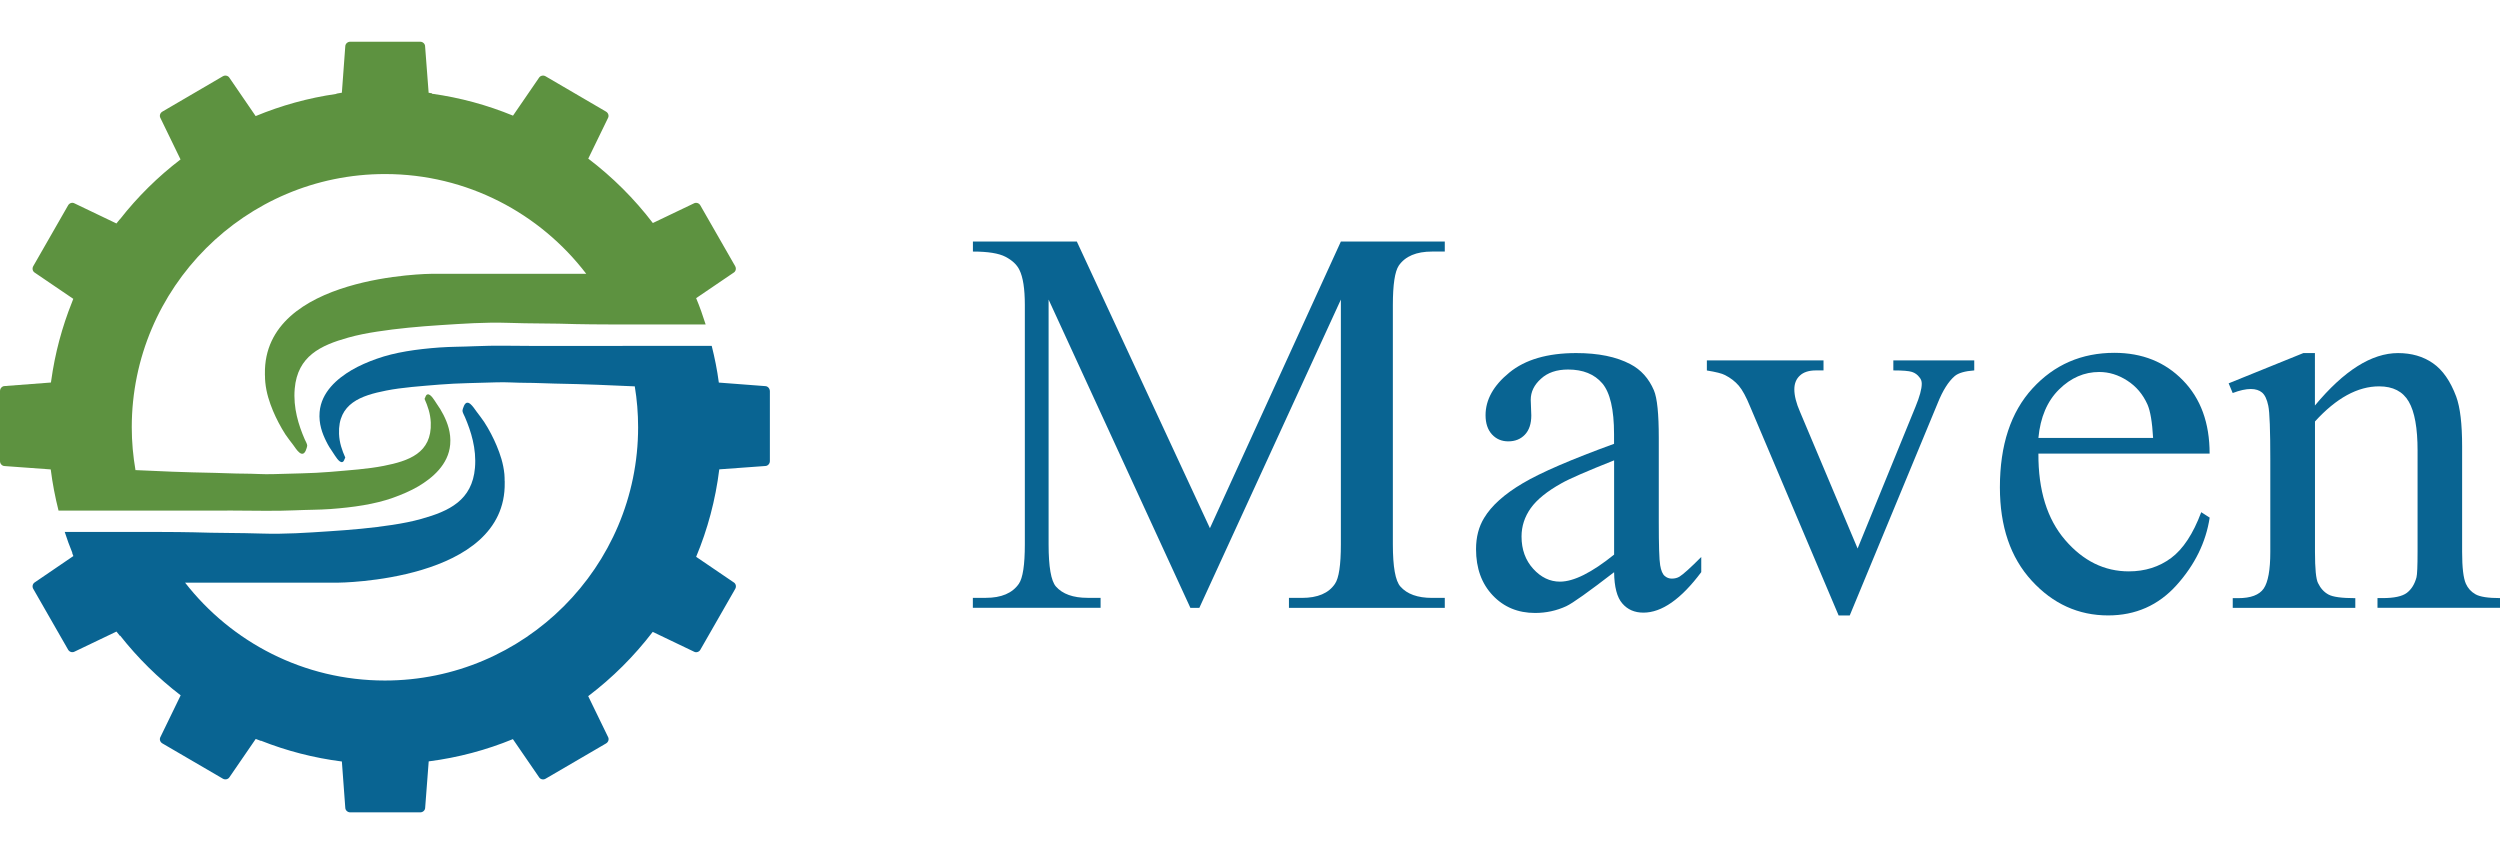
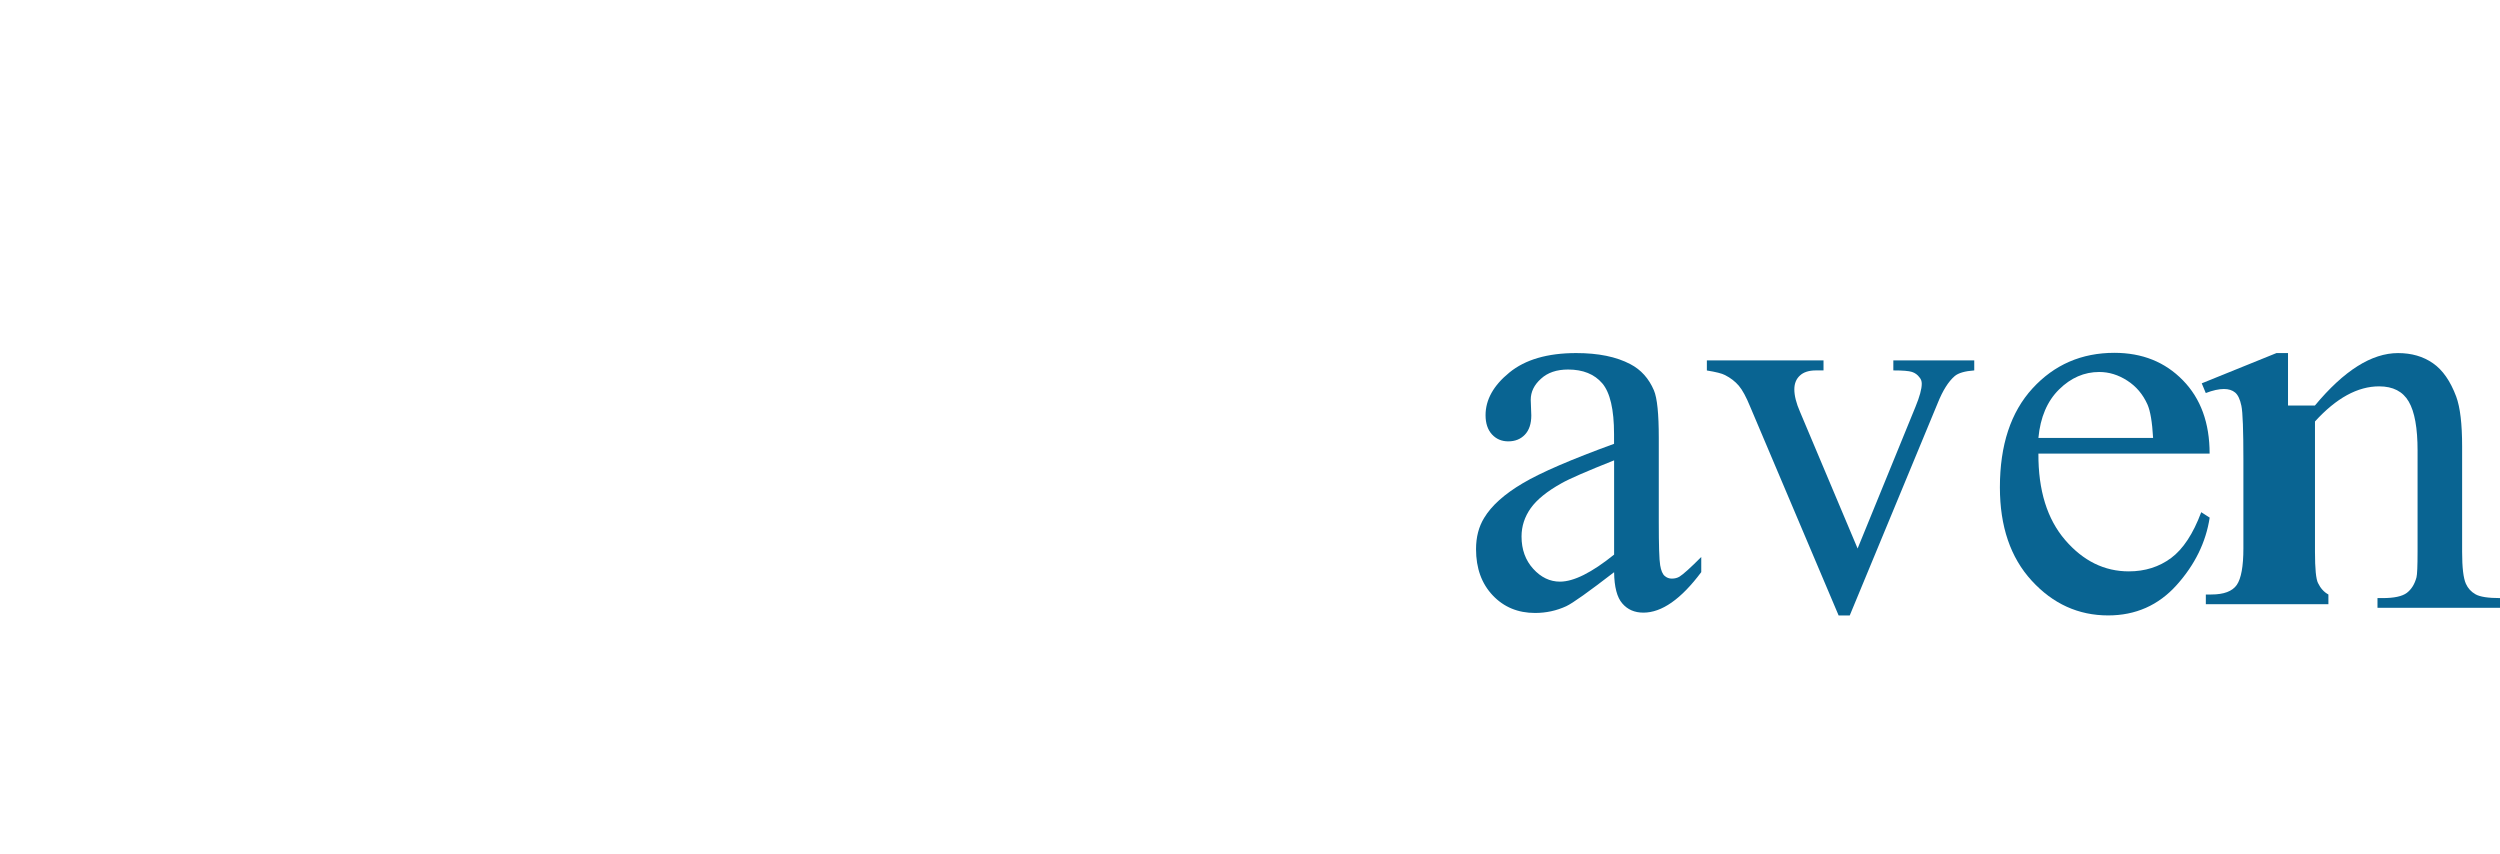
<svg xmlns="http://www.w3.org/2000/svg" version="1.1" id="Layer_1" x="0px" y="0px" viewBox="0 0 396.72 135.53" style="enable-background:new 0 0 396.72 135.53;" xml:space="preserve">
  <style type="text/css">
	.st0{fill:#096492;}
	.st1{fill:#5D9240;}
</style>
  <g>
    <g>
-       <path class="st0" d="M188.9,96.46l-22.5-48.92v38.84c0,3.57,0.39,5.8,1.16,6.69c1.06,1.2,2.73,1.8,5.03,1.8h2.06v1.58h-20.27    v-1.58h2.06c2.46,0,4.21-0.74,5.24-2.23c0.63-0.91,0.95-3,0.95-6.26V48.4c0-2.57-0.29-4.43-0.86-5.57    c-0.4-0.83-1.14-1.52-2.21-2.08c-1.07-0.56-2.8-0.83-5.17-0.83v-1.59h16.49l21.12,45.49l20.78-45.49h16.49v1.59h-2.02    c-2.49,0-4.25,0.74-5.28,2.23c-0.62,0.92-0.94,3-0.94,6.26v37.98c0,3.57,0.4,5.8,1.2,6.69c1.06,1.2,2.73,1.8,5.02,1.8h2.02v1.58    h-24.73v-1.58h2.06c2.49,0,4.24-0.74,5.24-2.23c0.63-0.91,0.94-3,0.94-6.26V47.54l-22.46,48.92H188.9z" />
      <path class="st0" d="M256.14,90.8c-4.04,3.11-6.57,4.92-7.6,5.4c-1.54,0.71-3.19,1.07-4.94,1.07c-2.72,0-4.96-0.93-6.72-2.79    c-1.76-1.86-2.65-4.3-2.65-7.33c0-1.92,0.43-3.57,1.29-4.97c1.17-1.94,3.21-3.77,6.12-5.49c2.9-1.72,7.74-3.8,14.49-6.26v-1.54    c0-3.92-0.63-6.6-1.87-8.06c-1.25-1.46-3.06-2.19-5.43-2.19c-1.8,0-3.24,0.49-4.29,1.46c-1.09,0.97-1.63,2.09-1.63,3.34l0.09,2.49    c0,1.31-0.34,2.33-1.01,3.04c-0.67,0.71-1.55,1.07-2.64,1.07c-1.06,0-1.92-0.37-2.6-1.11c-0.67-0.74-1.01-1.76-1.01-3.04    c0-2.46,1.26-4.72,3.78-6.77c2.52-2.06,6.05-3.09,10.61-3.09c3.49,0,6.36,0.58,8.59,1.76c1.69,0.88,2.93,2.27,3.74,4.16    c0.52,1.23,0.77,3.74,0.77,7.54v13.33c0,3.74,0.07,6.04,0.22,6.88c0.14,0.84,0.38,1.41,0.71,1.69c0.33,0.29,0.7,0.43,1.14,0.43    c0.46,0,0.86-0.1,1.2-0.3c0.6-0.37,1.76-1.41,3.47-3.13v2.4c-3.2,4.29-6.27,6.43-9.18,6.43c-1.41,0-2.52-0.49-3.35-1.46    C256.6,94.8,256.17,93.14,256.14,90.8z M256.14,88.01V73.05c-4.32,1.72-7.11,2.93-8.37,3.65c-2.26,1.26-3.88,2.57-4.86,3.94    c-0.97,1.37-1.46,2.87-1.46,4.5c0,2.06,0.62,3.77,1.85,5.12c1.23,1.36,2.65,2.04,4.25,2.04C249.73,92.3,252.59,90.87,256.14,88.01    z" />
      <path class="st0" d="M270.87,57.19h18.5v1.59h-1.2c-1.11,0-1.97,0.27-2.55,0.82c-0.59,0.54-0.88,1.27-0.88,2.19    c0,1,0.3,2.19,0.9,3.56l9.14,21.69l9.19-22.5c0.66-1.6,0.99-2.82,0.99-3.65c0-0.4-0.12-0.73-0.35-0.99    c-0.31-0.43-0.71-0.72-1.2-0.88c-0.49-0.16-1.48-0.24-2.96-0.24v-1.59h12.84v1.59c-1.49,0.11-2.52,0.41-3.1,0.9    c-1,0.86-1.9,2.29-2.7,4.29l-13.96,33.7h-1.76l-14.04-33.14c-0.63-1.54-1.23-2.65-1.8-3.32c-0.57-0.67-1.3-1.24-2.19-1.69    c-0.49-0.26-1.45-0.5-2.88-0.73V57.19z" />
      <path class="st0" d="M323.47,71.98c-0.03,5.83,1.39,10.4,4.25,13.72c2.86,3.32,6.23,4.97,10.09,4.97c2.58,0,4.82-0.71,6.72-2.12    c1.9-1.41,3.5-3.84,4.78-7.27l1.34,0.86c-0.6,3.92-2.35,7.48-5.24,10.7c-2.89,3.22-6.52,4.82-10.87,4.82    c-4.72,0-8.77-1.84-12.13-5.51c-3.37-3.67-5.05-8.61-5.05-14.81c0-6.72,1.73-11.95,5.18-15.71c3.45-3.76,7.78-5.64,12.99-5.64    c4.41,0,8.03,1.45,10.86,4.35c2.84,2.9,4.25,6.78,4.25,11.64H323.47z M323.47,69.49h18.2c-0.14-2.52-0.44-4.29-0.9-5.32    c-0.72-1.6-1.78-2.86-3.2-3.77c-1.42-0.92-2.9-1.37-4.45-1.37c-2.37,0-4.5,0.92-6.37,2.77C324.88,63.64,323.78,66.2,323.47,69.49z    " />
-       <path class="st0" d="M367.35,64.35c4.61-5.54,9-8.32,13.19-8.32c2.14,0,3.99,0.53,5.54,1.61c1.55,1.07,2.77,2.84,3.69,5.29    c0.63,1.71,0.94,4.34,0.94,7.89v16.76c0,2.49,0.2,4.17,0.6,5.06c0.32,0.71,0.82,1.27,1.53,1.67c0.7,0.4,2,0.6,3.89,0.6v1.54    h-19.45v-1.54h0.82c1.83,0,3.11-0.28,3.84-0.83c0.73-0.56,1.24-1.38,1.53-2.47c0.11-0.43,0.17-1.77,0.17-4.03V71.51    c0-3.57-0.46-6.17-1.4-7.78c-0.93-1.61-2.5-2.42-4.7-2.42c-3.41,0-6.8,1.86-10.18,5.57v20.71c0,2.66,0.16,4.3,0.48,4.93    c0.4,0.83,0.95,1.44,1.65,1.82c0.7,0.39,2.12,0.58,4.27,0.58v1.54h-19.45v-1.54h0.86c2,0,3.35-0.51,4.05-1.52    c0.7-1.02,1.05-2.95,1.05-5.81V73.01c0-4.72-0.1-7.59-0.32-8.62c-0.21-1.03-0.55-1.73-0.99-2.1c-0.44-0.37-1.04-0.56-1.78-0.56    c-0.8,0-1.76,0.21-2.88,0.64l-0.64-1.54l11.85-4.8h1.84V64.35z" />
+       <path class="st0" d="M367.35,64.35c4.61-5.54,9-8.32,13.19-8.32c2.14,0,3.99,0.53,5.54,1.61c1.55,1.07,2.77,2.84,3.69,5.29    c0.63,1.71,0.94,4.34,0.94,7.89v16.76c0,2.49,0.2,4.17,0.6,5.06c0.32,0.71,0.82,1.27,1.53,1.67c0.7,0.4,2,0.6,3.89,0.6v1.54    h-19.45v-1.54h0.82c1.83,0,3.11-0.28,3.84-0.83c0.73-0.56,1.24-1.38,1.53-2.47c0.11-0.43,0.17-1.77,0.17-4.03V71.51    c0-3.57-0.46-6.17-1.4-7.78c-0.93-1.61-2.5-2.42-4.7-2.42c-3.41,0-6.8,1.86-10.18,5.57v20.71c0,2.66,0.16,4.3,0.48,4.93    c0.4,0.83,0.95,1.44,1.65,1.82v1.54h-19.45v-1.54h0.86c2,0,3.35-0.51,4.05-1.52    c0.7-1.02,1.05-2.95,1.05-5.81V73.01c0-4.72-0.1-7.59-0.32-8.62c-0.21-1.03-0.55-1.73-0.99-2.1c-0.44-0.37-1.04-0.56-1.78-0.56    c-0.8,0-1.76,0.21-2.88,0.64l-0.64-1.54l11.85-4.8h1.84V64.35z" />
    </g>
    <g>
-       <path class="st0" d="M121.41,61.27l-7.34-0.56c-0.26-1.98-0.65-3.92-1.13-5.83H99.13c0,0.01,0,0.01,0.01,0.01    c-5.42,0.01-10.79,0.01-13.86,0.01c-3.25,0-6.85-0.11-9.97,0.04c-1.9,0.09-3.76,0.07-5.57,0.2c-3.67,0.27-7.05,0.76-9.92,1.78    c-1.43,0.5-2.81,1.1-4.04,1.82c-2.21,1.31-4.79,3.44-5.06,6.64c-0.16,1.87,0.43,3.43,1.07,4.7c0.29,0.6,0.67,1.2,1.1,1.82    c0.27,0.38,0.92,1.57,1.43,1.42c0.29-0.09,0.28-0.37,0.47-0.71c-0.51-1.15-0.93-2.34-0.99-3.75c-0.19-4.87,3.53-6.1,7.47-6.88    c2.58-0.51,5.49-0.7,8.46-0.95c3.01-0.25,6.14-0.25,9.13-0.36c1.52-0.05,3.05,0.08,4.58,0.08c1.54,0,3.06,0.09,4.59,0.12    c5.09,0.09,8.86,0.27,12.7,0.44c0.35,2.11,0.53,4.28,0.53,6.49c0,22.16-18.03,40.19-40.19,40.19c-12.88,0-24.34-6.09-31.7-15.53    h24.27c0,0,26.71-0.14,26.45-15.87c0-0.03,0-0.06,0-0.08c0-0.07,0-0.13,0-0.19l-0.01,0.01c0-0.37-0.01-0.74-0.04-1.1    c-0.17-1.7-0.66-3.15-1.23-4.51c-0.49-1.17-1.2-2.57-1.98-3.76c-0.35-0.54-0.81-1.1-1.22-1.66c-0.48-0.65-1.39-2.18-1.98-0.91    c-0.11,0.23-0.25,0.65-0.24,0.83c0.02,0.25,0.27,0.7,0.4,0.99c0.94,2.21,1.84,4.96,1.58,8.03c-0.44,5.16-4.1,6.87-8.5,8.1    c-1.45,0.41-3.01,0.71-4.58,0.95c-3.23,0.5-6.65,0.8-10.08,1.02c-3.47,0.23-7.02,0.48-10.64,0.36c-3.6-0.12-7.23-0.07-10.83-0.2    c-0.97-0.03-3.38-0.05-6.25-0.06H10.27c0.36,1.12,0.76,2.23,1.21,3.32l-0.03,0.01c0.06,0.17,0.12,0.33,0.19,0.5L5.54,92.4    c-0.36,0.21-0.48,0.68-0.26,1.05l5.53,9.65c0.21,0.37,0.68,0.5,1.03,0.3l6.64-3.18c0.17,0.23,0.37,0.45,0.55,0.68l0.04-0.03    c2.79,3.54,6.02,6.73,9.6,9.47l-3.2,6.59c-0.21,0.36-0.08,0.82,0.3,1.04l9.6,5.6c0.37,0.21,0.84,0.1,1.05-0.25l4.16-6.06    c0.27,0.11,0.55,0.2,0.82,0.31l0.01-0.03c4.06,1.61,8.36,2.73,12.84,3.3l0.54,7.32c0,0.41,0.36,0.75,0.78,0.75h11.12    c0.43,0,0.78-0.34,0.78-0.75l0.56-7.34c4.67-0.6,9.15-1.8,13.36-3.53l4.14,6.03c0.21,0.36,0.69,0.47,1.05,0.25l9.6-5.6    c0.37-0.22,0.51-0.69,0.3-1.04l-3.14-6.46c3.86-2.92,7.3-6.36,10.24-10.2l6.53,3.13c0.35,0.21,0.83,0.07,1.03-0.3l5.53-9.65    c0.22-0.38,0.1-0.85-0.26-1.05l-5.94-4.04c1.82-4.36,3.07-9.02,3.67-13.88l7.28-0.53c0.41,0,0.75-0.35,0.75-0.78V62.06    C122.15,61.62,121.82,61.27,121.41,61.27z" />
-       <path class="st1" d="M24.5,81.03c4.9,0,9.59-0.01,12.38-0.01c3.24,0,6.85,0.11,9.97-0.04c1.9-0.09,3.76-0.07,5.57-0.2    c3.67-0.27,7.05-0.76,9.92-1.78c1.43-0.51,2.81-1.1,4.04-1.82c2.21-1.31,4.79-3.44,5.06-6.64c0.16-1.88-0.43-3.44-1.07-4.71    c-0.3-0.6-0.67-1.2-1.11-1.82c-0.26-0.38-0.92-1.57-1.42-1.42c-0.3,0.09-0.28,0.37-0.47,0.71c0.51,1.14,0.93,2.34,0.99,3.75    c0.19,4.87-3.53,6.1-7.47,6.88c-2.58,0.51-5.49,0.69-8.46,0.95c-3.01,0.26-6.15,0.25-9.13,0.36c-1.52,0.05-3.05-0.08-4.58-0.08    c-1.53,0-3.05-0.09-4.59-0.12c-5.06-0.09-8.81-0.26-12.63-0.44c-0.38-2.21-0.59-4.48-0.59-6.79c0-22.16,18.03-40.19,40.19-40.19    c13.01,0,24.58,6.22,31.93,15.83H68.49c0,0-26.71,0.14-26.45,15.87c0,0.02,0,0.05,0,0.08c0,0.07-0.01,0.13,0,0.19l0.01-0.01    c0,0.37,0.01,0.74,0.05,1.1c0.17,1.7,0.66,3.15,1.22,4.51c0.49,1.17,1.21,2.57,1.98,3.76c0.35,0.54,0.82,1.1,1.23,1.66    c0.48,0.66,1.39,2.18,1.98,0.91c0.1-0.22,0.24-0.65,0.24-0.83c-0.01-0.26-0.27-0.7-0.4-0.99c-0.95-2.2-1.85-4.96-1.58-8.03    c0.45-5.16,4.1-6.87,8.5-8.1c1.45-0.41,3.01-0.71,4.58-0.95c3.23-0.5,6.65-0.81,10.08-1.03c3.47-0.22,7.02-0.48,10.64-0.36    c3.6,0.13,7.23,0.07,10.83,0.2c0.99,0.03,3.46,0.05,6.4,0.06h14.18c-0.45-1.42-0.94-2.82-1.51-4.18l5.93-4.03    c0.36-0.2,0.48-0.67,0.26-1.05l-5.53-9.65c-0.21-0.37-0.68-0.5-1.03-0.3l-6.5,3.11c-2.94-3.85-6.39-7.29-10.25-10.22l3.12-6.42    c0.21-0.36,0.07-0.82-0.3-1.04l-9.6-5.61c-0.36-0.21-0.84-0.1-1.05,0.26l-4.11,5.99c-4.07-1.67-8.38-2.86-12.88-3.48l0.02-0.07    c-0.18-0.03-0.35-0.06-0.53-0.08l-0.56-7.35c0-0.41-0.35-0.75-0.78-0.75H55.57c-0.42,0-0.78,0.34-0.78,0.75l-0.54,7.34    c-0.29,0.04-0.57,0.1-0.87,0.15l0.01,0.04c-4.47,0.64-8.77,1.84-12.82,3.52l-4.15-6.06c-0.21-0.36-0.68-0.47-1.05-0.26l-9.6,5.61    c-0.38,0.22-0.51,0.68-0.3,1.04l3.18,6.55c-3.59,2.74-6.82,5.93-9.61,9.49l-0.01-0.01c-0.18,0.23-0.38,0.44-0.55,0.68l-6.64-3.18    c-0.35-0.21-0.82-0.07-1.03,0.3l-5.53,9.65c-0.22,0.38-0.1,0.85,0.26,1.05l6.09,4.14c-0.07,0.16-0.12,0.33-0.19,0.5l0,0    c-1.59,3.96-2.72,8.16-3.32,12.53c-0.01,0.08-0.03,0.17-0.04,0.25l-7.35,0.56C0.34,61.27,0,61.62,0,62.06v11.12    c0,0.42,0.34,0.78,0.75,0.78l7.3,0.53c0.28,2.23,0.7,4.4,1.24,6.54L24.5,81.03L24.5,81.03z" />
-     </g>
+       </g>
  </g>
</svg>